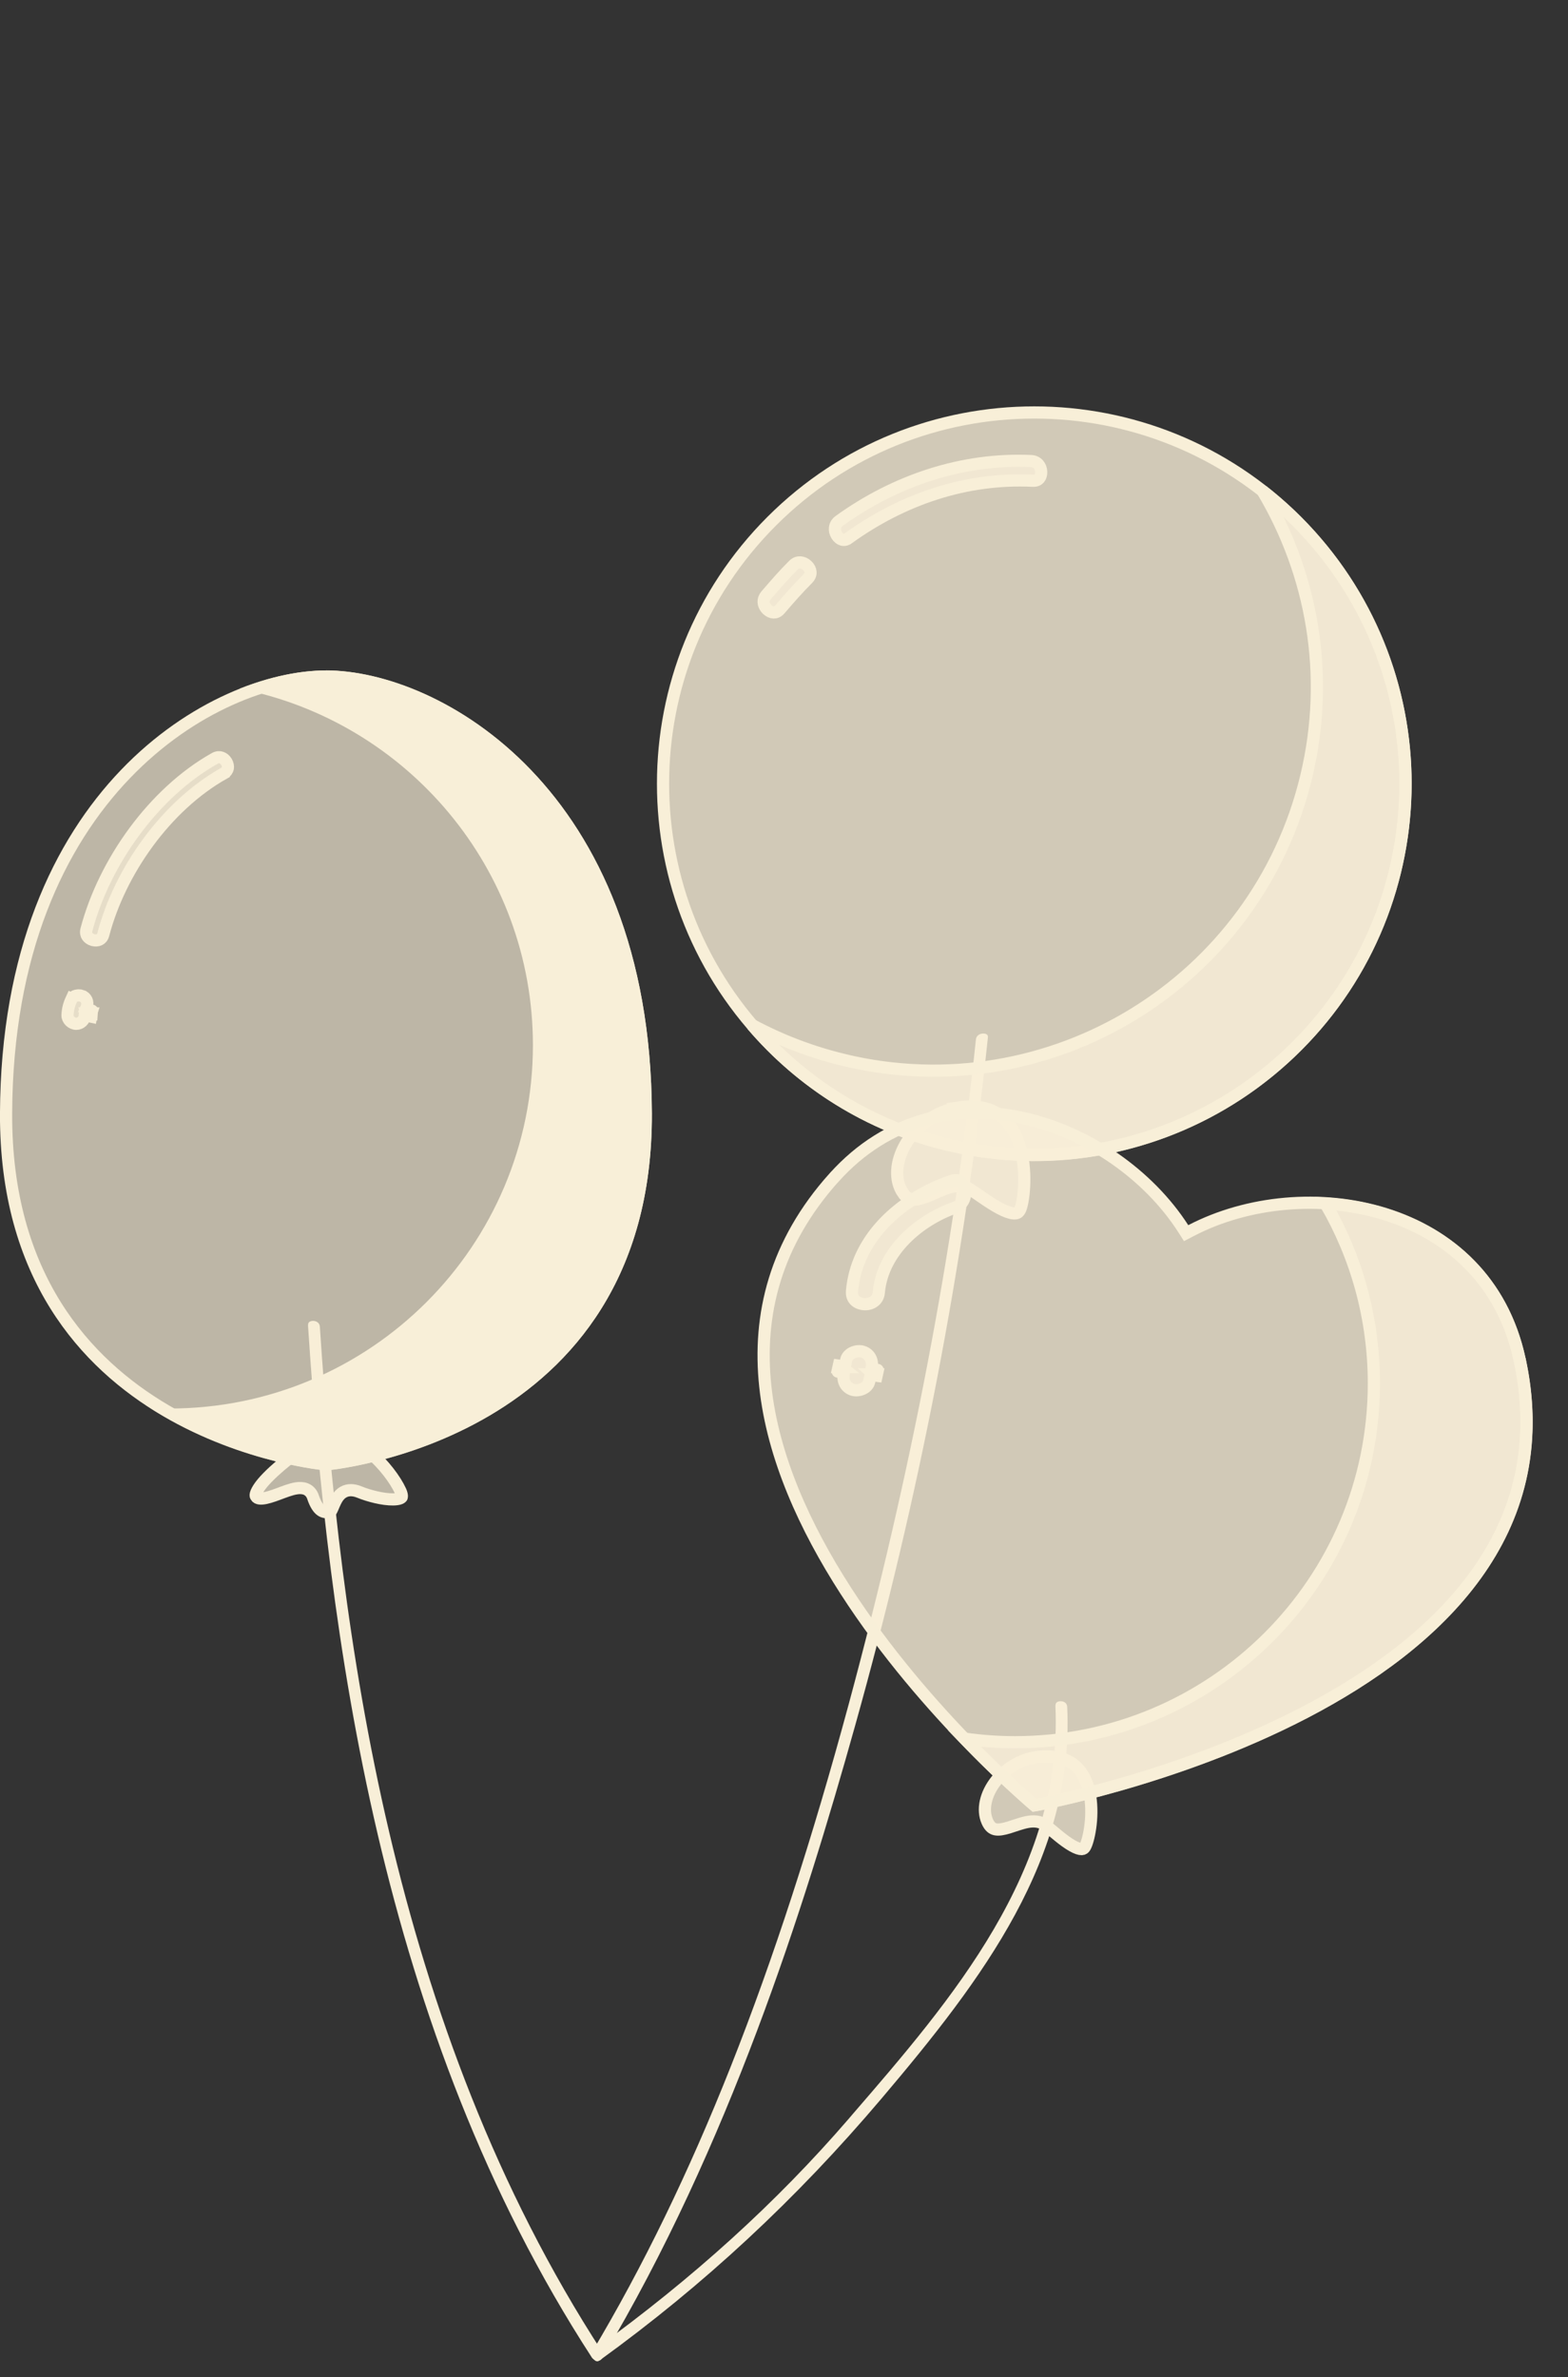
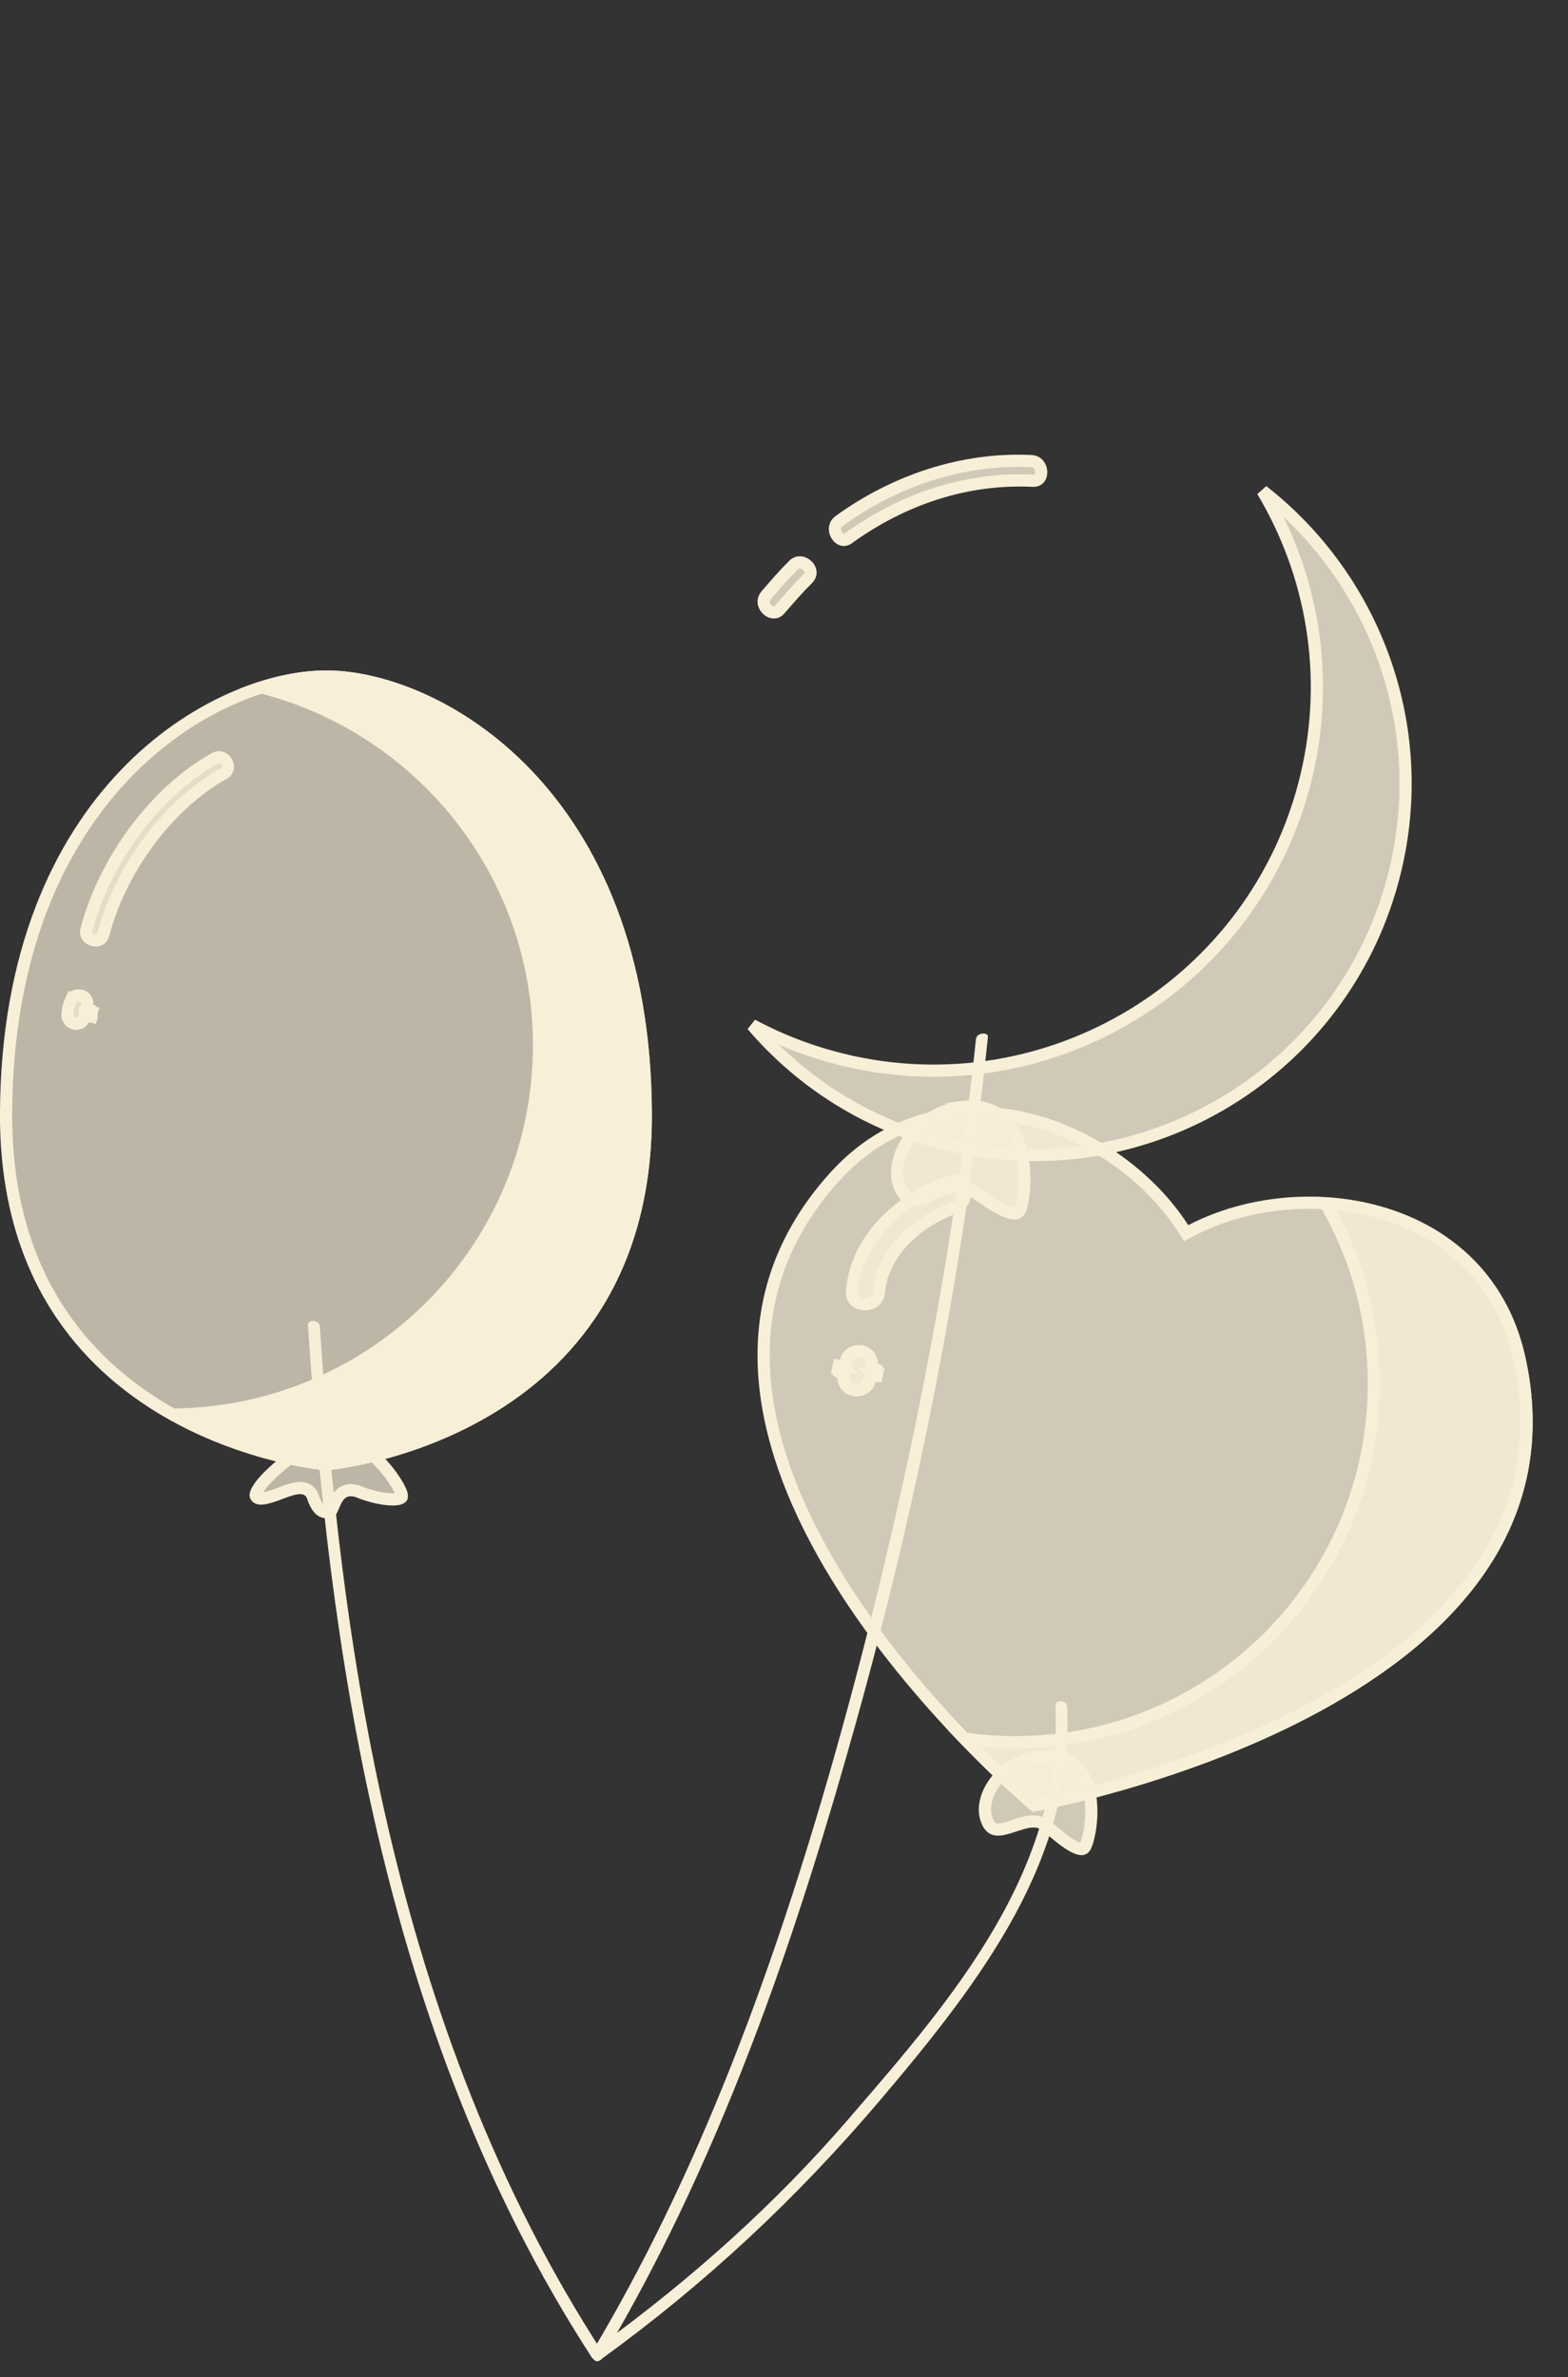
<svg xmlns="http://www.w3.org/2000/svg" width="31" height="47" viewBox="0 0 31 47" fill="none">
  <rect x="0" y="0" width="31" height="47" fill="#333333" stroke="none" />
  <g clip-path="url(#clip0_266_4726)">
    <path d="M11.802 46.685C11.769 46.685 11.732 46.647 11.716 46.599C11.704 46.563 11.694 46.495 11.761 46.447C13.707 45.038 15.347 43.55 16.775 41.896L16.861 41.795C18.809 39.541 21.015 36.984 20.866 33.733C20.866 33.688 20.88 33.669 20.885 33.664C20.902 33.644 20.935 33.635 20.969 33.635C20.991 33.635 21.094 33.64 21.099 33.75C21.239 36.736 19.44 39.117 17.425 41.494C15.742 43.481 13.919 45.173 11.853 46.669C11.838 46.678 11.819 46.69 11.8 46.69L11.802 46.685Z" fill="#F8EFD8" />
    <path d="M11.822 46.667C11.774 46.667 11.723 46.639 11.699 46.598C11.687 46.578 11.678 46.547 11.707 46.499C13.717 43.128 15.33 39.056 16.782 33.684C18.013 29.124 18.858 24.708 19.294 20.554C19.303 20.458 19.39 20.434 19.441 20.434C19.474 20.434 19.503 20.443 19.518 20.46C19.53 20.472 19.535 20.494 19.53 20.523C19.06 25.001 18.179 29.574 16.907 34.115C15.894 37.734 14.411 42.427 11.911 46.617C11.889 46.655 11.861 46.672 11.825 46.672L11.822 46.667Z" fill="#F8EFD8" />
    <path d="M11.794 46.664C11.756 46.664 11.725 46.645 11.7 46.609C7.489 40.122 6.49 32.301 6.09 26.212C6.088 26.166 6.102 26.149 6.107 26.144C6.124 26.127 6.155 26.115 6.189 26.115C6.201 26.115 6.316 26.118 6.324 26.233C6.721 32.277 7.713 40.042 11.91 46.505C11.939 46.548 11.932 46.577 11.92 46.594C11.898 46.635 11.842 46.664 11.794 46.664Z" fill="#F8EFD8" />
-     <path d="M15.258 10.304C18.125 7.438 22.772 7.439 25.638 10.305C28.504 13.171 28.504 17.817 25.638 20.683C22.772 23.55 18.125 23.55 15.258 20.684C12.392 17.818 12.392 13.17 15.258 10.304Z" fill="#F8EFD8" fill-opacity="0.8" stroke="#F8EFD8" stroke-width="0.241" />
    <path d="M24.961 9.706C27.156 11.421 28.276 14.316 27.586 17.201C26.643 21.143 22.682 23.577 18.74 22.634C17.171 22.258 15.843 21.406 14.871 20.267C15.433 20.568 16.042 20.803 16.69 20.958V20.959C20.762 21.933 24.852 19.42 25.826 15.349C26.306 13.347 25.938 11.344 24.961 9.706Z" fill="#F8EFD8" fill-opacity="0.8" stroke="#F8EFD8" stroke-width="0.241" />
    <path d="M20.386 9.116C20.509 9.122 20.581 9.218 20.585 9.329C20.587 9.383 20.571 9.43 20.546 9.459C20.524 9.485 20.486 9.508 20.419 9.505C19.093 9.441 17.843 9.872 16.779 10.637L16.747 10.659C16.708 10.678 16.675 10.678 16.648 10.67C16.611 10.659 16.571 10.629 16.543 10.583C16.485 10.489 16.492 10.37 16.593 10.298C17.695 9.503 19.027 9.053 20.386 9.116Z" fill="#F8EFD8" fill-opacity="0.8" stroke="#F8EFD8" stroke-width="0.241" />
    <path d="M15.823 11.119C15.87 11.122 15.92 11.144 15.959 11.182C15.998 11.219 16.021 11.266 16.024 11.309C16.027 11.338 16.021 11.372 15.998 11.407L15.969 11.442C15.775 11.636 15.596 11.841 15.42 12.046C15.376 12.097 15.332 12.111 15.295 12.109C15.254 12.108 15.208 12.088 15.169 12.051C15.1 11.984 15.073 11.889 15.122 11.804L15.148 11.768C15.324 11.564 15.497 11.363 15.684 11.177C15.731 11.129 15.78 11.116 15.823 11.119Z" fill="#F8EFD8" fill-opacity="0.8" stroke="#F8EFD8" stroke-width="0.241" />
    <path d="M18.962 21.895C19.331 21.841 19.589 21.916 19.771 22.051C19.957 22.187 20.08 22.396 20.155 22.638C20.23 22.879 20.255 23.143 20.25 23.375C20.245 23.609 20.212 23.8 20.178 23.894C20.163 23.934 20.146 23.955 20.132 23.967C20.119 23.978 20.102 23.986 20.079 23.989C20.027 23.996 19.947 23.978 19.841 23.93C19.63 23.833 19.393 23.655 19.192 23.52C19.052 23.425 18.894 23.442 18.76 23.481C18.63 23.52 18.482 23.592 18.364 23.641C18.235 23.694 18.13 23.724 18.044 23.715C17.989 23.709 17.933 23.687 17.877 23.621L17.822 23.539C17.675 23.271 17.723 22.9 17.939 22.565C18.154 22.234 18.521 21.962 18.963 21.896L18.962 21.895Z" fill="#F8EFD8" fill-opacity="0.8" stroke="#F8EFD8" stroke-width="0.241" />
    <path d="M16.491 23.28C17.551 22.099 18.929 21.821 20.218 22.102C21.512 22.385 22.711 23.232 23.391 24.288L23.45 24.381L23.548 24.33C24.662 23.749 26.123 23.607 27.387 24.003C28.646 24.397 29.706 25.322 30.042 26.873C30.413 28.587 30.003 29.989 29.179 31.133C28.352 32.281 27.105 33.173 25.801 33.852C24.498 34.532 23.147 34.995 22.12 35.288C21.607 35.435 21.175 35.538 20.872 35.605C20.721 35.639 20.602 35.664 20.52 35.68C20.493 35.685 20.469 35.689 20.45 35.692C20.436 35.68 20.419 35.665 20.398 35.648C20.336 35.593 20.244 35.513 20.13 35.409C19.9 35.201 19.576 34.896 19.203 34.515C18.456 33.751 17.512 32.68 16.717 31.444C15.921 30.208 15.279 28.814 15.13 27.407C14.981 26.005 15.319 24.585 16.49 23.28H16.491Z" fill="#F8EFD8" fill-opacity="0.8" stroke="#F8EFD8" stroke-width="0.241" />
    <path d="M20.6 34.728C20.914 34.711 21.124 34.793 21.265 34.918C21.408 35.045 21.495 35.229 21.539 35.438C21.583 35.646 21.584 35.871 21.562 36.066C21.54 36.264 21.497 36.421 21.462 36.495C21.448 36.526 21.434 36.54 21.424 36.547C21.415 36.553 21.403 36.558 21.386 36.559C21.346 36.56 21.284 36.541 21.198 36.492C21.028 36.395 20.843 36.227 20.682 36.095L20.681 36.094C20.562 35.998 20.42 36.002 20.302 36.025C20.187 36.048 20.053 36.099 19.951 36.13C19.837 36.165 19.749 36.181 19.681 36.168C19.626 36.157 19.568 36.124 19.519 36.012C19.417 35.78 19.484 35.474 19.691 35.21C19.897 34.949 20.224 34.749 20.6 34.728Z" fill="#F8EFD8" fill-opacity="0.8" stroke="#F8EFD8" stroke-width="0.241" />
    <path d="M18.804 23.35C18.889 23.32 18.946 23.335 18.983 23.361C19.025 23.39 19.06 23.444 19.074 23.515C19.104 23.66 19.042 23.82 18.881 23.876C18.181 24.12 17.448 24.734 17.375 25.549C17.367 25.638 17.327 25.696 17.277 25.732C17.225 25.771 17.155 25.79 17.083 25.785C17.011 25.78 16.947 25.753 16.904 25.711C16.864 25.671 16.836 25.61 16.845 25.52C16.934 24.527 17.71 23.792 18.62 23.419L18.804 23.35Z" fill="#F8EFD8" fill-opacity="0.8" stroke="#F8EFD8" stroke-width="0.241" />
    <path d="M17.337 27.173C17.337 27.159 17.36 27.04 17.346 27.102L17.229 27.074C17.267 26.913 17.204 26.774 17.064 26.727C17.005 26.706 16.926 26.711 16.857 26.743C16.79 26.774 16.745 26.825 16.731 26.883V26.885C16.718 26.94 16.71 26.989 16.696 27.054V27.055C16.695 27.06 16.694 27.067 16.693 27.073C16.691 27.086 16.689 27.102 16.686 27.113C16.684 27.13 16.683 27.131 16.684 27.127C16.684 27.126 16.684 27.124 16.685 27.121C16.685 27.119 16.685 27.112 16.684 27.102C16.683 27.098 16.681 27.087 16.676 27.073C16.674 27.069 16.669 27.058 16.659 27.045L16.578 27.028M17.337 27.173L17.255 27.155C17.245 27.143 17.241 27.132 17.239 27.128C17.234 27.115 17.232 27.104 17.231 27.1C17.23 27.09 17.23 27.083 17.23 27.081C17.23 27.078 17.23 27.076 17.23 27.075C17.23 27.078 17.23 27.082 17.229 27.089C17.227 27.1 17.224 27.115 17.222 27.128C17.221 27.134 17.22 27.141 17.219 27.146V27.148C17.205 27.213 17.197 27.262 17.184 27.317V27.319C17.17 27.377 17.124 27.428 17.057 27.459C16.988 27.491 16.91 27.496 16.851 27.476C16.711 27.428 16.648 27.29 16.686 27.129L16.568 27.101C16.554 27.163 16.578 27.04 16.578 27.028M17.337 27.173L17.331 27.2C17.324 27.199 17.317 27.199 17.31 27.196C17.294 27.19 17.281 27.182 17.271 27.173H17.337ZM16.578 27.028H16.643C16.633 27.02 16.62 27.011 16.605 27.005C16.597 27.002 16.59 27.002 16.583 27.001C16.581 27.01 16.58 27.019 16.578 27.028Z" fill="#F8EFD8" fill-opacity="0.8" stroke="#F8EFD8" stroke-width="0.241" />
    <path d="M26.206 23.795C27.944 23.899 29.606 24.861 30.042 26.875L30.062 26.97H30.064C30.399 28.641 29.991 30.012 29.182 31.135C28.355 32.283 27.108 33.175 25.804 33.855C24.501 34.534 23.149 34.997 22.122 35.29C21.609 35.436 21.178 35.54 20.875 35.607C20.724 35.641 20.604 35.666 20.523 35.682C20.495 35.687 20.472 35.691 20.453 35.694C20.432 35.676 20.403 35.652 20.367 35.621C20.283 35.548 20.162 35.439 20.011 35.3C19.763 35.071 19.436 34.757 19.068 34.375C19.394 34.421 19.728 34.446 20.066 34.446C23.985 34.446 27.162 31.27 27.162 27.351C27.162 26.055 26.813 24.84 26.206 23.795Z" fill="#F8EFD8" fill-opacity="0.8" stroke="#F8EFD8" stroke-width="0.241" />
    <path d="M6.475 28.286C6.747 28.313 7.047 28.481 7.314 28.715C7.591 28.957 7.814 29.253 7.918 29.48C7.941 29.532 7.946 29.566 7.945 29.584C7.945 29.599 7.942 29.604 7.938 29.607C7.924 29.622 7.876 29.644 7.771 29.645C7.571 29.648 7.29 29.575 7.107 29.5C6.99 29.452 6.881 29.448 6.788 29.501C6.704 29.549 6.657 29.633 6.627 29.695C6.611 29.728 6.597 29.762 6.585 29.79C6.572 29.82 6.562 29.845 6.551 29.864C6.527 29.907 6.52 29.898 6.531 29.896C6.447 29.905 6.39 29.894 6.345 29.861C6.296 29.826 6.239 29.752 6.187 29.595C6.163 29.523 6.114 29.468 6.046 29.44C5.984 29.416 5.918 29.417 5.861 29.426C5.751 29.442 5.618 29.496 5.504 29.538C5.38 29.584 5.272 29.62 5.186 29.627C5.144 29.63 5.117 29.626 5.099 29.618C5.091 29.615 5.084 29.611 5.077 29.605L5.057 29.577C5.055 29.575 5.048 29.557 5.068 29.507C5.089 29.457 5.129 29.394 5.19 29.32C5.313 29.174 5.499 29.007 5.697 28.849C5.894 28.691 6.097 28.545 6.252 28.438C6.329 28.384 6.394 28.34 6.439 28.31C6.453 28.301 6.465 28.293 6.475 28.286Z" fill="#F8EFD8" fill-opacity="0.7" stroke="#F8EFD8" stroke-width="0.241" />
    <path d="M6.443 13.376C8.609 13.376 12.743 15.644 12.767 22.017C12.778 25.228 11.197 26.956 9.613 27.887C8.819 28.354 8.023 28.621 7.425 28.771C7.126 28.846 6.877 28.892 6.703 28.919C6.616 28.932 6.548 28.941 6.502 28.946C6.479 28.949 6.462 28.951 6.45 28.952H6.437C6.425 28.951 6.408 28.949 6.385 28.946C6.339 28.941 6.271 28.932 6.185 28.919C6.011 28.892 5.762 28.846 5.463 28.771C4.865 28.621 4.068 28.354 3.273 27.887C1.69 26.956 0.108 25.228 0.12 22.017C0.144 15.644 4.278 13.376 6.443 13.376Z" fill="#F8EFD8" fill-opacity="0.7" stroke="#F8EFD8" stroke-width="0.241" />
    <path d="M4.378 14.979C4.417 14.992 4.453 15.023 4.478 15.065C4.502 15.106 4.511 15.152 4.504 15.19C4.497 15.224 4.476 15.26 4.424 15.29V15.291C3.277 15.937 2.369 17.23 2.042 18.476C2.027 18.533 1.997 18.563 1.965 18.578C1.93 18.595 1.883 18.599 1.836 18.586C1.789 18.573 1.749 18.545 1.727 18.512C1.706 18.481 1.694 18.439 1.709 18.381C2.06 17.05 3.035 15.676 4.245 14.995C4.298 14.966 4.342 14.966 4.378 14.979Z" fill="#F8EFD8" fill-opacity="0.7" stroke="#F8EFD8" stroke-width="0.241" />
    <path d="M1.803 20.038L1.802 20.041C1.803 20.042 1.803 20.05 1.803 20.069L1.798 20.1C1.788 20.098 1.777 20.095 1.767 20.09C1.743 20.078 1.728 20.061 1.719 20.047C1.717 20.044 1.717 20.041 1.716 20.038H1.803ZM1.803 20.038C1.803 20.033 1.834 19.949 1.812 19.997L1.739 19.964C1.736 19.965 1.733 19.966 1.73 19.968C1.721 19.974 1.714 19.981 1.709 19.986C1.706 19.99 1.703 19.993 1.701 19.996C1.702 20.002 1.706 20.011 1.71 20.023L1.803 20.038ZM1.646 19.701C1.725 19.748 1.75 19.84 1.702 19.947L1.718 19.954C1.714 19.958 1.711 19.962 1.708 19.965C1.705 19.969 1.702 19.972 1.7 19.975C1.701 19.969 1.701 19.966 1.701 19.965C1.702 19.961 1.702 19.958 1.702 19.957L1.701 19.96C1.699 19.968 1.696 19.975 1.692 19.984C1.691 19.988 1.69 19.993 1.688 19.997C1.688 19.998 1.688 19.999 1.688 20C1.686 20.004 1.685 20.008 1.685 20.011C1.684 20.014 1.683 20.017 1.683 20.019C1.682 20.022 1.681 20.026 1.681 20.028C1.68 20.031 1.679 20.034 1.679 20.037C1.678 20.042 1.677 20.048 1.677 20.053C1.677 20.054 1.677 20.056 1.677 20.058C1.677 20.059 1.676 20.062 1.676 20.065C1.676 20.067 1.677 20.069 1.677 20.072C1.677 20.074 1.677 20.077 1.677 20.079C1.677 20.08 1.677 20.082 1.678 20.084C1.666 20.174 1.591 20.242 1.509 20.242C1.415 20.242 1.333 20.159 1.335 20.073C1.339 19.957 1.365 19.859 1.415 19.751L1.417 19.752C1.431 19.721 1.461 19.696 1.51 19.685C1.534 19.679 1.56 19.678 1.583 19.681L1.646 19.701Z" fill="#F8EFD8" fill-opacity="0.7" stroke="#F8EFD8" stroke-width="0.241" />
    <path d="M6.442 13.256C5.946 13.256 5.356 13.372 4.738 13.617C8.041 14.263 10.536 17.174 10.536 20.665C10.536 24.634 7.319 27.848 3.353 27.848C3.225 27.848 3.098 27.846 2.973 27.838C4.663 28.922 6.445 29.071 6.445 29.071C6.445 29.071 12.912 28.537 12.888 22.014C12.864 15.58 8.682 13.254 6.445 13.254L6.442 13.256Z" fill="#F8EFD8" />
  </g>
  <defs>
    <clipPath id="clip0_266_4726">
      <rect width="30.301" height="46.402" fill="white" transform="translate(0 0.283)" />
    </clipPath>
  </defs>
</svg>